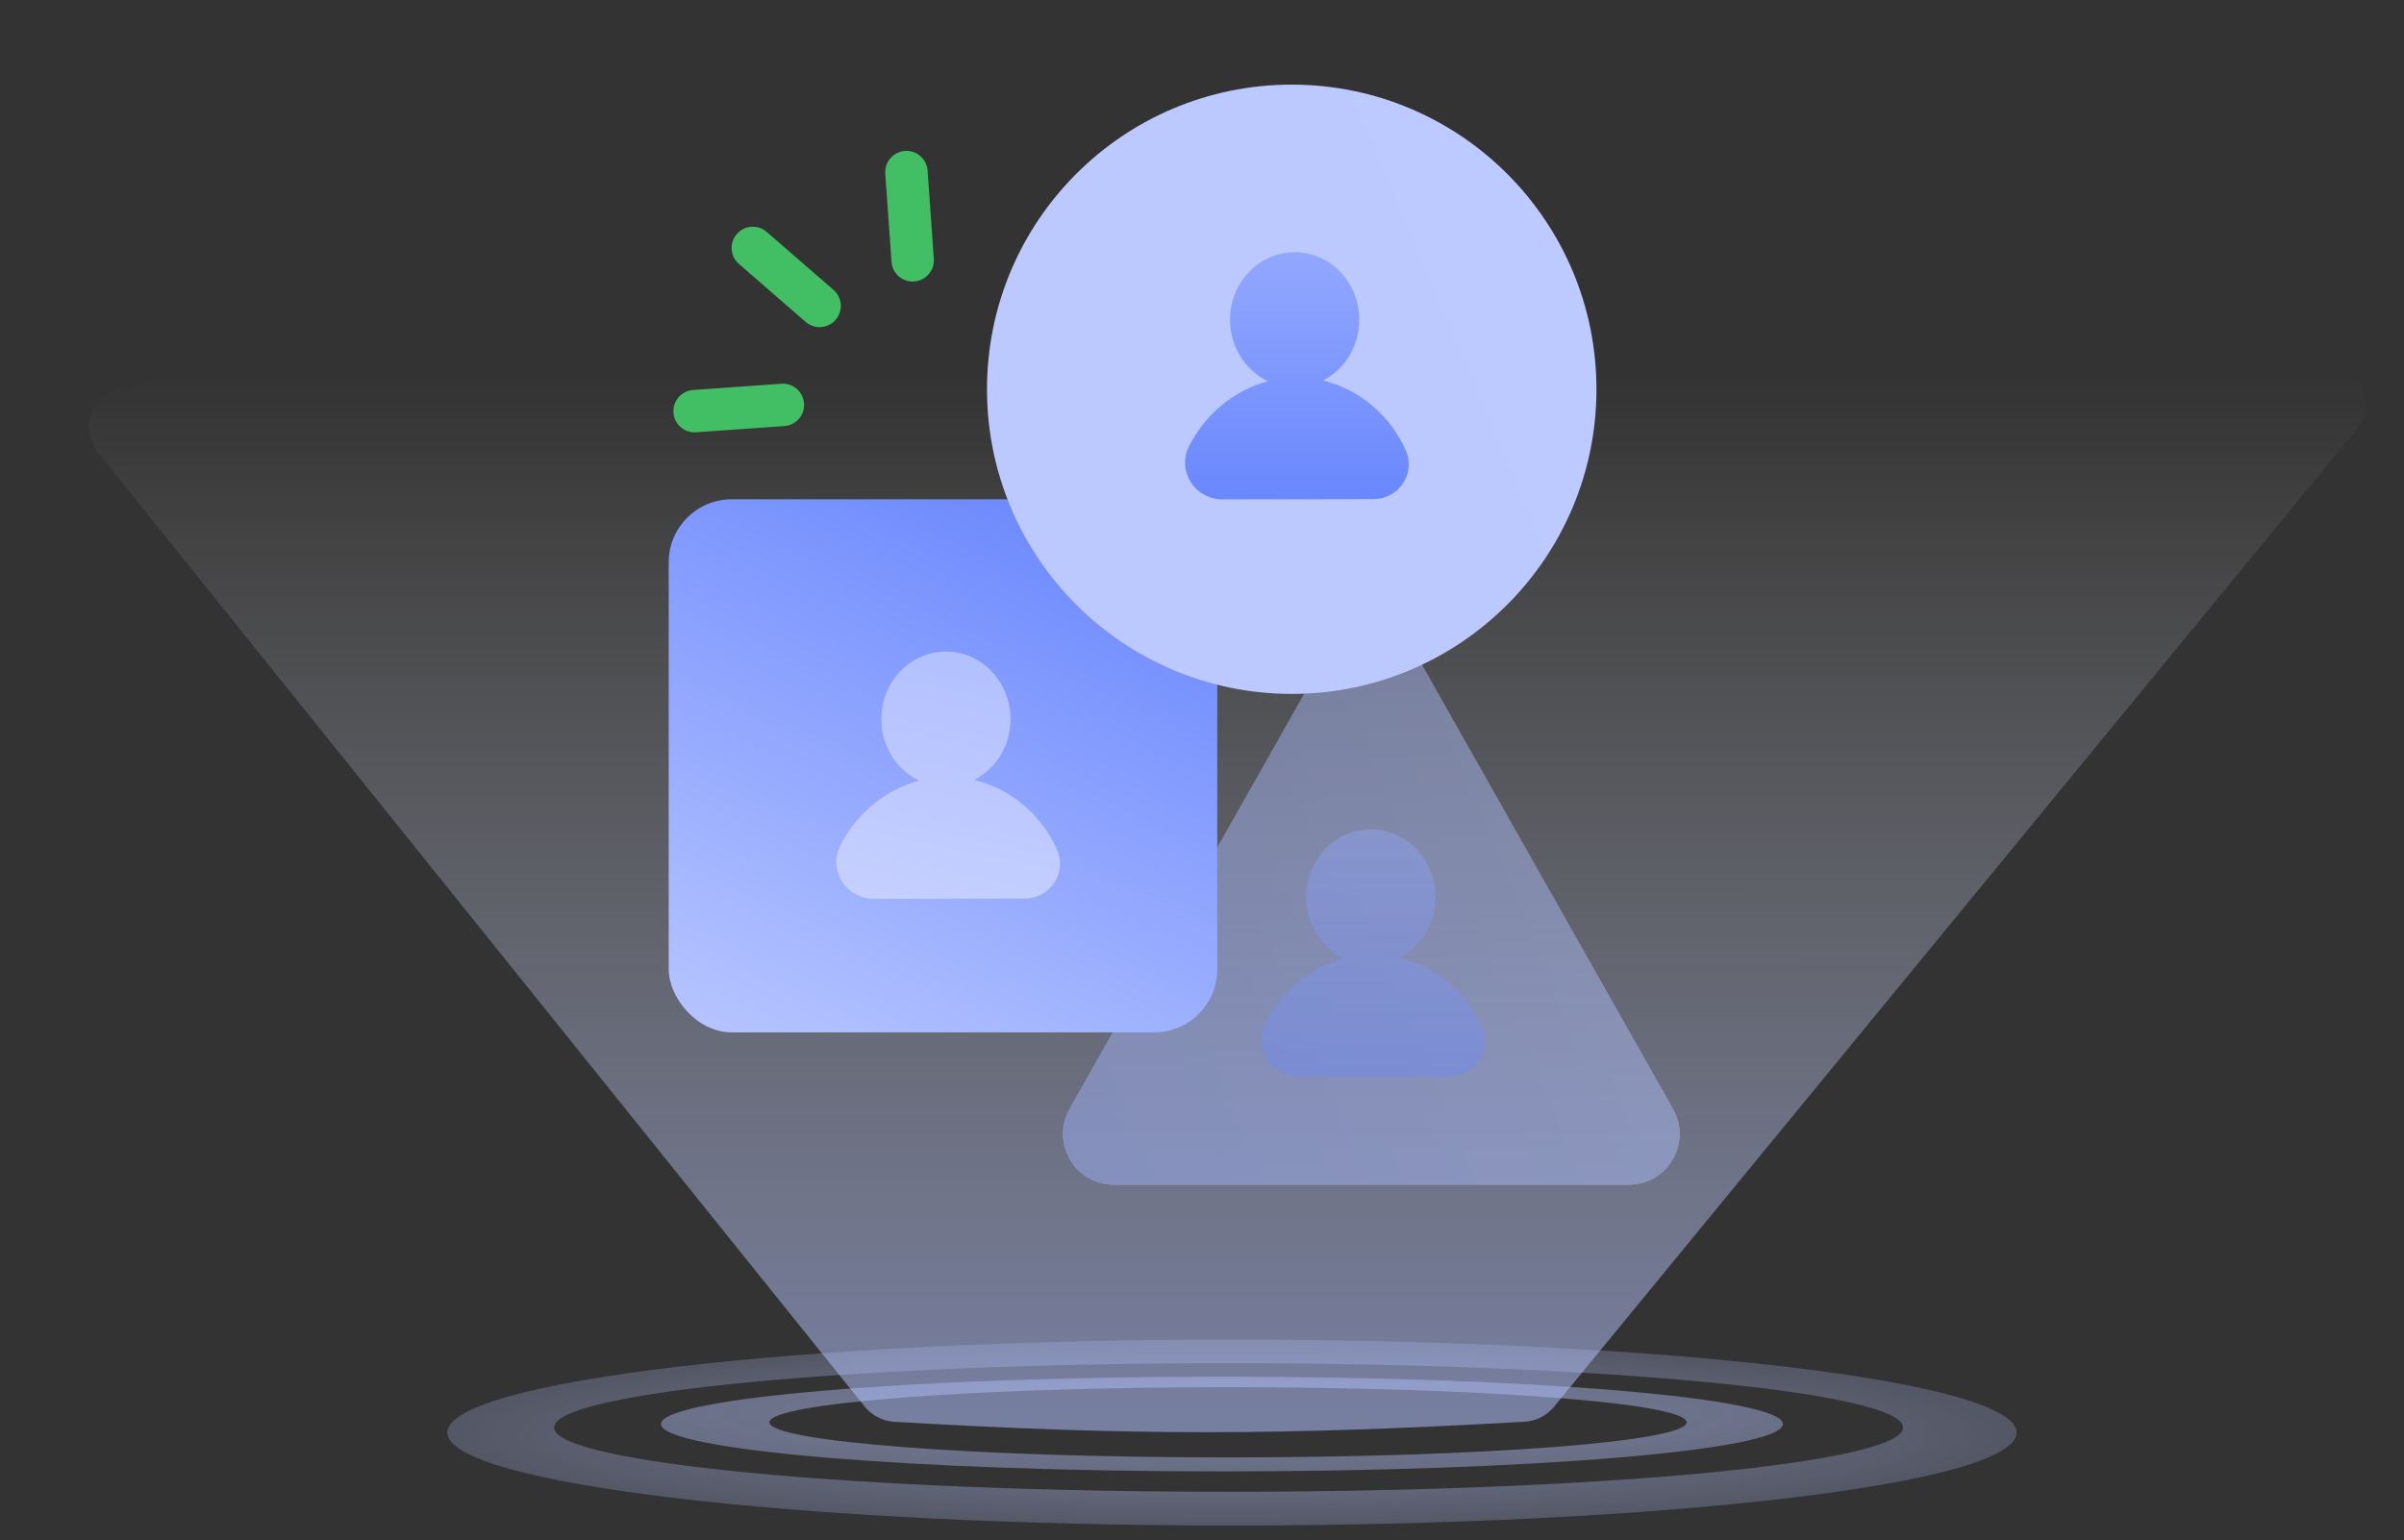
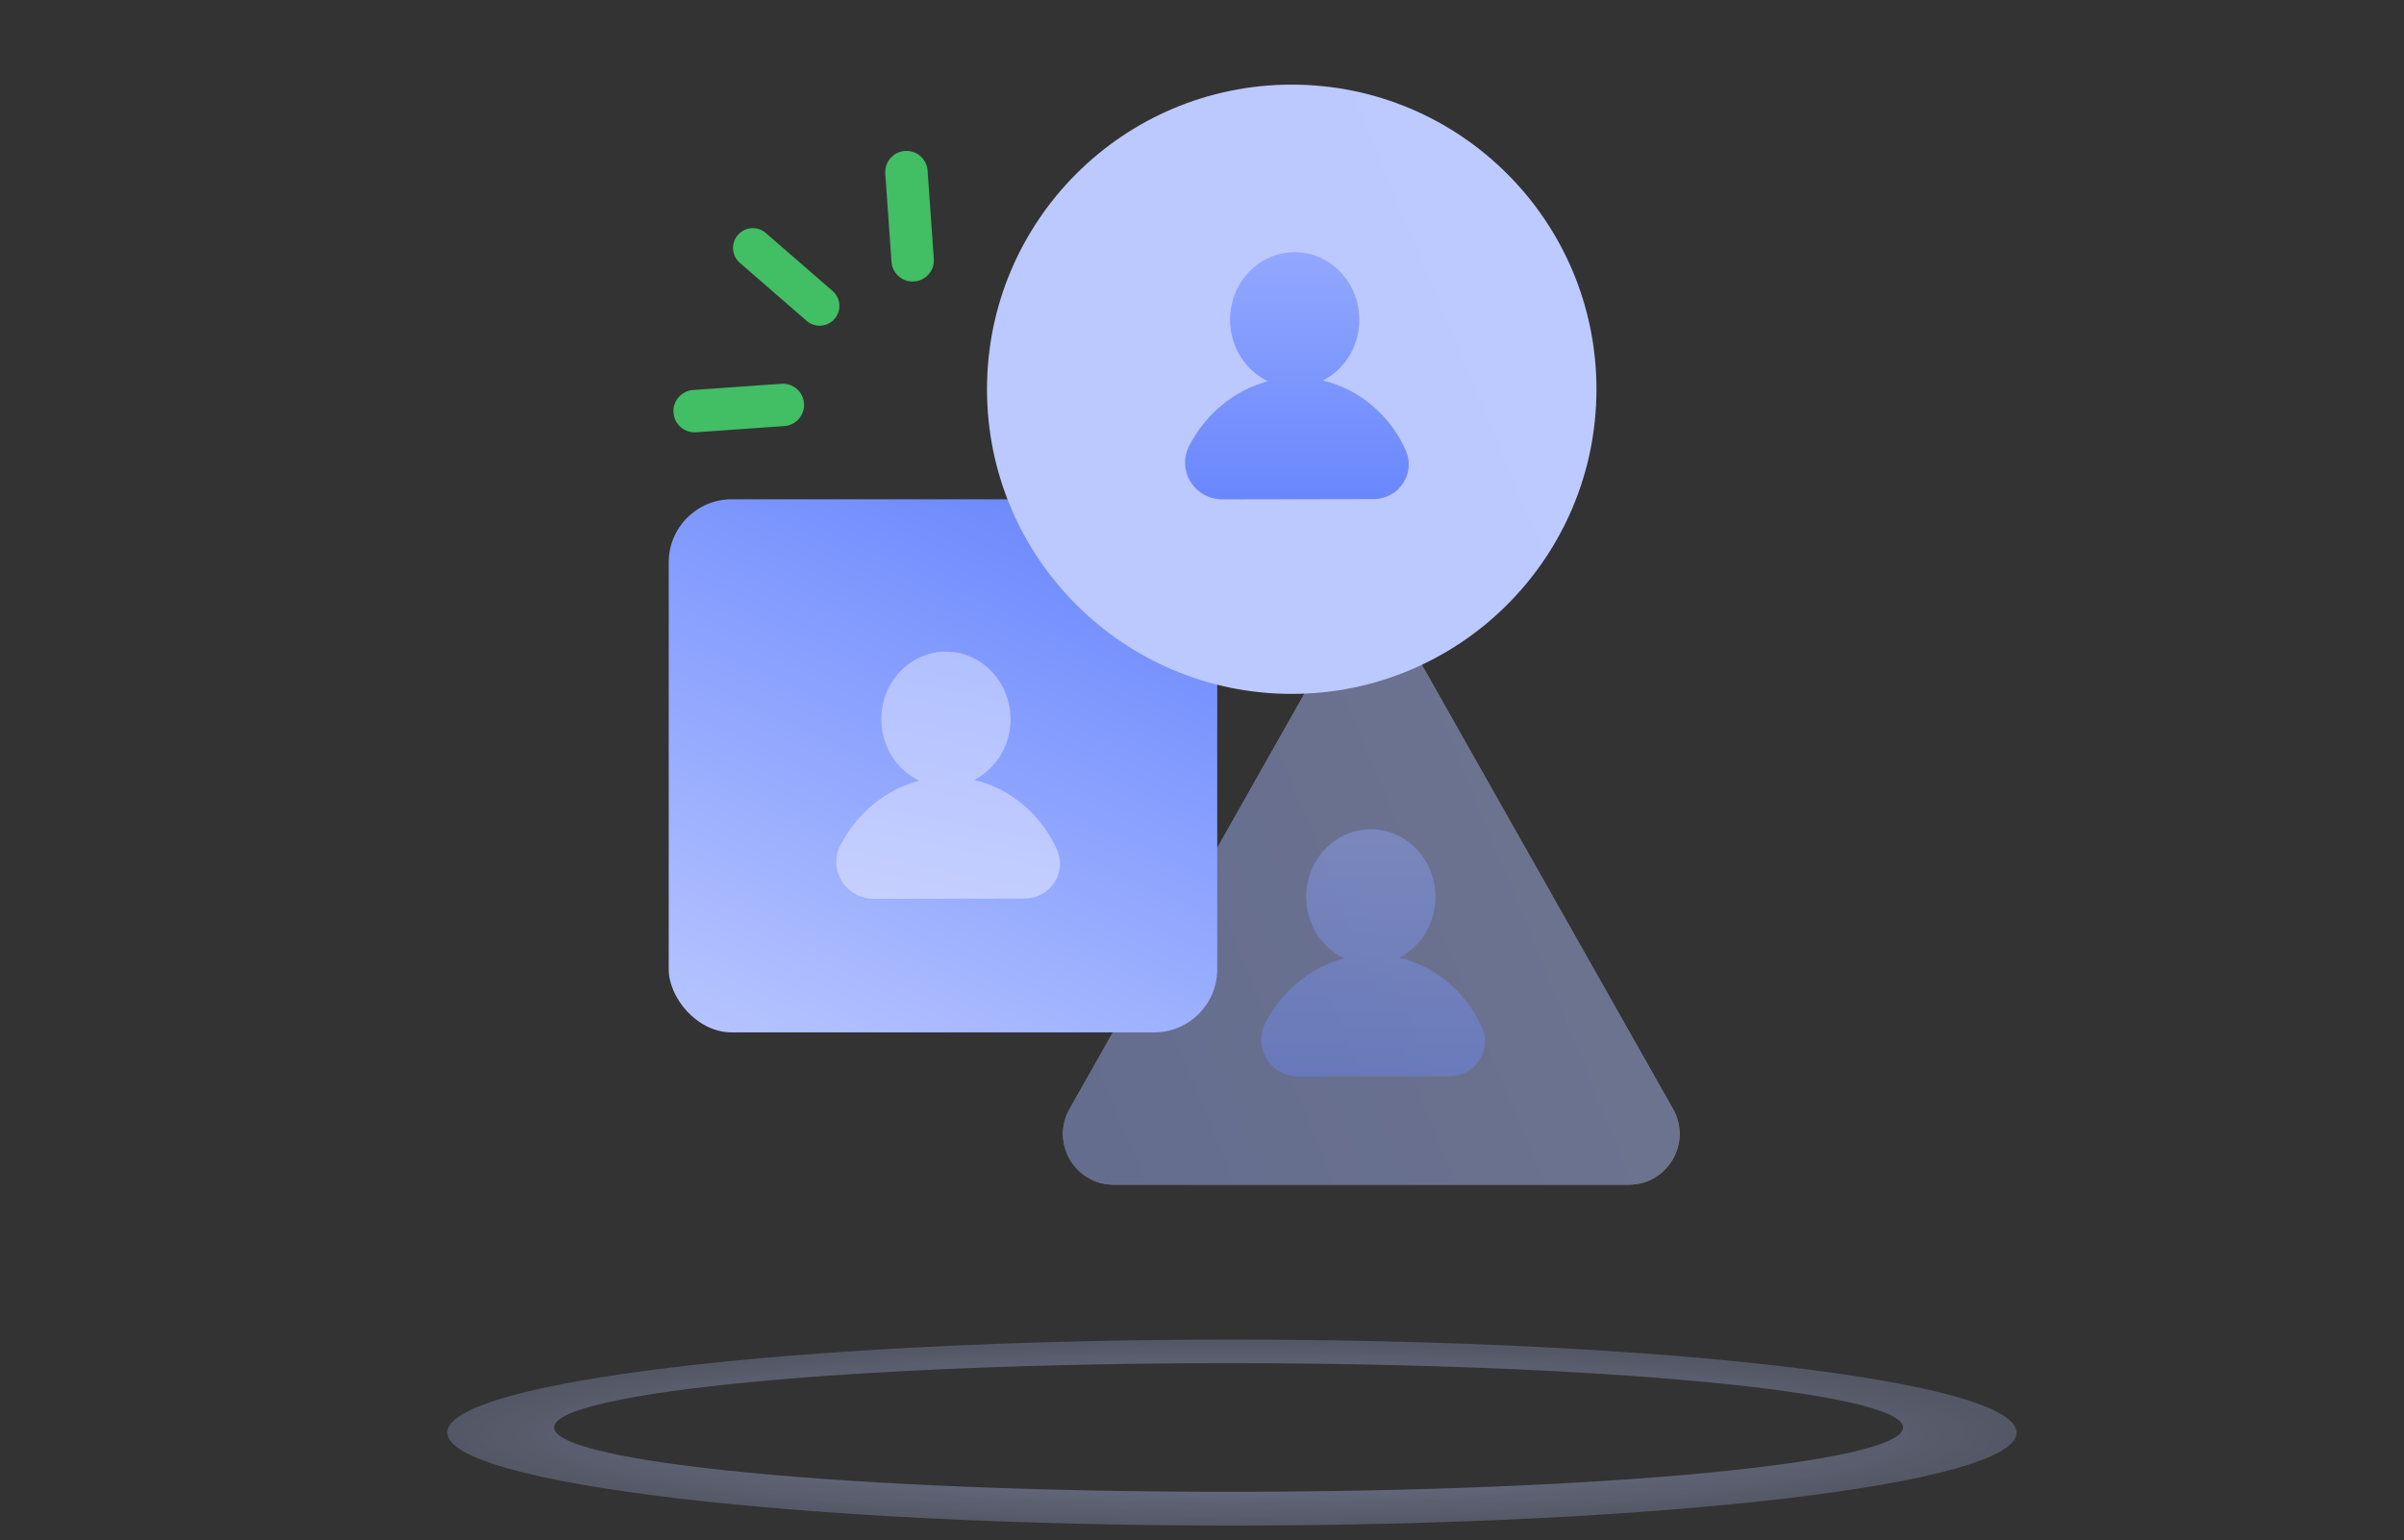
<svg xmlns="http://www.w3.org/2000/svg" width="142" height="91" viewBox="0 0 142 91" fill="none">
  <rect x="0" y="0" width="142" height="91" fill="#333333" stroke="none" />
-   <path opacity="0.5" fill-rule="evenodd" clip-rule="evenodd" d="M72.176 86.942C90.475 86.942 105.31 85.689 105.31 84.143C105.31 82.596 90.476 81.343 72.177 81.343C53.877 81.342 39.043 82.596 39.043 84.142C39.043 85.688 53.877 86.942 72.176 86.942ZM72.538 86.114C87.499 86.115 99.627 85.186 99.627 84.04C99.627 82.894 87.499 81.965 72.538 81.965C57.577 81.965 45.449 82.894 45.449 84.039C45.449 85.185 57.577 86.114 72.538 86.114Z" fill="url(#paint0_radial_12832_2797)" />
  <path opacity="0.5" fill-rule="evenodd" clip-rule="evenodd" d="M72.768 90.139C98.365 90.139 119.116 87.68 119.116 84.646C119.116 81.612 98.366 79.152 72.769 79.152C47.171 79.152 26.421 81.611 26.421 84.645C26.421 87.679 47.171 90.138 72.768 90.139ZM72.571 88.145C94.574 88.145 112.41 86.444 112.41 84.346C112.41 82.247 94.574 80.546 72.571 80.545C50.569 80.545 32.732 82.246 32.732 84.345C32.732 86.443 50.569 88.145 72.571 88.145Z" fill="url(#paint1_radial_12832_2797)" />
-   <path d="M5.805 26.764C4.695 25.383 5.379 23.338 7.109 22.957C16.727 20.845 43.81 15.509 72.018 15.509C100.058 15.509 127.708 19.8 137.769 21.54C139.579 21.853 140.335 23.983 139.169 25.402L91.79 83.125C91.36 83.649 90.727 83.969 90.05 84.007C75.547 84.823 67.042 84.836 52.824 84.01C52.14 83.97 51.502 83.642 51.074 83.108L5.805 26.764Z" fill="url(#paint2_linear_12832_2797)" />
  <path d="M45.234 13.767C44.747 13.344 44.009 13.396 43.586 13.883C43.162 14.371 43.214 15.109 43.702 15.532L47.647 18.959C48.135 19.382 48.873 19.33 49.296 18.843C49.719 18.355 49.667 17.617 49.18 17.194L45.234 13.767Z" fill="#42BE65" />
  <path d="M40.948 23.127C40.304 23.172 39.818 23.731 39.864 24.375C39.909 25.018 40.468 25.504 41.112 25.458L46.325 25.091C46.969 25.046 47.454 24.487 47.409 23.843C47.363 23.199 46.805 22.714 46.161 22.759L40.948 23.127Z" fill="#42BE65" />
  <path d="M53.46 9.003C52.816 9.049 52.331 9.608 52.376 10.252L52.743 15.465C52.788 16.108 53.347 16.594 53.991 16.548C54.635 16.503 55.12 15.944 55.075 15.3L54.708 10.087C54.663 9.443 54.104 8.958 53.46 9.003Z" fill="#42BE65" />
-   <path d="M45.234 13.767C44.747 13.344 44.009 13.396 43.586 13.883C43.162 14.371 43.214 15.109 43.702 15.532L47.647 18.959C48.135 19.382 48.873 19.33 49.296 18.843C49.719 18.355 49.667 17.617 49.18 17.194L45.234 13.767Z" stroke="#42BE65" stroke-width="0.168" stroke-linecap="round" />
  <path d="M40.948 23.127C40.304 23.172 39.818 23.731 39.864 24.375C39.909 25.018 40.468 25.504 41.112 25.458L46.325 25.091C46.969 25.046 47.454 24.487 47.409 23.843C47.363 23.199 46.805 22.714 46.161 22.759L40.948 23.127Z" stroke="#42BE65" stroke-width="0.168" stroke-linecap="round" />
  <path d="M53.46 9.003C52.816 9.049 52.331 9.608 52.376 10.252L52.743 15.465C52.788 16.108 53.347 16.594 53.991 16.548C54.635 16.503 55.12 15.944 55.075 15.3L54.708 10.087C54.663 9.443 54.104 8.958 53.46 9.003Z" stroke="#42BE65" stroke-width="0.168" stroke-linecap="round" />
  <g opacity="0.45">
    <path d="M78.388 38.62C79.537 36.588 82.463 36.588 83.612 38.62L98.821 65.524C99.952 67.523 98.507 70 96.209 70H65.791C63.493 70 62.048 67.523 63.179 65.524L78.388 38.62Z" fill="url(#paint3_linear_12832_2797)" />
    <path d="M78.388 38.62C79.537 36.588 82.463 36.588 83.612 38.62L98.821 65.524C99.952 67.523 98.507 70 96.209 70H65.791C63.493 70 62.048 67.523 63.179 65.524L78.388 38.62Z" fill="url(#paint4_linear_12832_2797)" />
  </g>
  <path opacity="0.4" d="M84.791 52.986C84.793 54.567 83.918 55.934 82.645 56.584C84.802 57.093 86.619 58.65 87.535 60.703C87.676 61.014 87.735 61.354 87.709 61.693C87.682 62.032 87.571 62.36 87.384 62.646C87.197 62.932 86.942 63.169 86.639 63.334C86.337 63.499 85.998 63.587 85.652 63.592L76.694 63.606C76.321 63.603 75.955 63.508 75.63 63.329C75.305 63.149 75.031 62.892 74.834 62.581C74.637 62.269 74.523 61.914 74.503 61.548C74.483 61.182 74.558 60.816 74.72 60.486C75.666 58.616 77.361 57.162 79.393 56.627C78.077 55.999 77.161 54.611 77.158 52.999C77.154 50.794 78.86 49.003 80.968 49C83.076 48.997 84.787 50.781 84.791 52.986Z" fill="url(#paint5_linear_12832_2797)" />
  <rect x="39.5" y="29.5" width="32.4" height="31.5" rx="3.724" fill="url(#paint6_linear_12832_2797)" />
  <path d="M59.691 42.486C59.693 44.067 58.818 45.434 57.545 46.084C59.702 46.593 61.519 48.15 62.435 50.203C62.575 50.514 62.635 50.854 62.609 51.193C62.582 51.532 62.471 51.86 62.284 52.146C62.097 52.432 61.841 52.669 61.539 52.834C61.237 52.999 60.898 53.087 60.552 53.092L51.593 53.106C51.221 53.103 50.855 53.008 50.53 52.829C50.204 52.649 49.931 52.392 49.734 52.081C49.537 51.769 49.423 51.414 49.403 51.048C49.383 50.682 49.458 50.316 49.62 49.986C50.566 48.116 52.261 46.662 54.293 46.127C52.977 45.499 52.06 44.111 52.058 42.499C52.054 40.294 53.76 38.503 55.868 38.5C57.975 38.497 59.687 40.281 59.691 42.486Z" fill="url(#paint7_linear_12832_2797)" />
  <circle cx="76.3" cy="23" r="18" fill="url(#paint8_linear_12832_2797)" />
  <path d="M80.291 18.886C80.293 20.467 79.418 21.834 78.145 22.483C80.302 22.993 82.119 24.55 83.035 26.603C83.176 26.914 83.235 27.254 83.209 27.593C83.182 27.932 83.071 28.26 82.884 28.546C82.697 28.832 82.442 29.069 82.139 29.234C81.837 29.399 81.498 29.487 81.152 29.491L72.194 29.506C71.821 29.503 71.455 29.408 71.13 29.229C70.805 29.049 70.531 28.792 70.334 28.481C70.137 28.169 70.023 27.814 70.003 27.448C69.983 27.081 70.058 26.716 70.22 26.386C71.166 24.516 72.861 23.062 74.893 22.527C73.577 21.899 72.661 20.511 72.658 18.898C72.654 16.694 74.36 14.903 76.468 14.9C78.576 14.896 80.287 16.681 80.291 18.886Z" fill="url(#paint9_linear_12832_2797)" />
  <defs>
    <radialGradient id="paint0_radial_12832_2797" cx="0" cy="0" r="1" gradientUnits="userSpaceOnUse" gradientTransform="translate(72.157 83.527) rotate(90.001) scale(5.443 64.407)">
      <stop stop-color="#B9C7FF" />
      <stop offset="1" stop-color="#B9C7FF" stop-opacity="0.66" />
    </radialGradient>
    <radialGradient id="paint1_radial_12832_2797" cx="0" cy="0" r="1" gradientUnits="userSpaceOnUse" gradientTransform="translate(72.57 84.785) rotate(90.001) scale(6.908 58.282)">
      <stop stop-color="#B9C7FF" />
      <stop offset="1" stop-color="#B9C7FF" stop-opacity="0.36" />
    </radialGradient>
    <linearGradient id="paint2_linear_12832_2797" x1="73.7" y1="93.357" x2="73.701" y2="22.278" gradientUnits="userSpaceOnUse">
      <stop stop-color="#A5B6FF" stop-opacity="0.62" />
      <stop offset="1" stop-color="white" stop-opacity="0" />
    </linearGradient>
    <linearGradient id="paint3_linear_12832_2797" x1="67.245" y1="45.175" x2="67.245" y2="102.867" gradientUnits="userSpaceOnUse">
      <stop offset="0.019" stop-color="#BDCAFF" />
      <stop offset="1" stop-color="#FAFAFA" />
    </linearGradient>
    <linearGradient id="paint4_linear_12832_2797" x1="109.2" y1="34" x2="-54.286" y2="100.869" gradientUnits="userSpaceOnUse">
      <stop stop-color="#BDCAFF" />
      <stop offset="1" stop-color="#6281FD" />
    </linearGradient>
    <linearGradient id="paint5_linear_12832_2797" x1="81.107" y1="33.536" x2="81.107" y2="66.33" gradientUnits="userSpaceOnUse">
      <stop stop-color="#BDCAFF" />
      <stop offset="1" stop-color="#6281FD" />
    </linearGradient>
    <linearGradient id="paint6_linear_12832_2797" x1="39.5" y1="64.15" x2="58.59" y2="22.389" gradientUnits="userSpaceOnUse">
      <stop stop-color="#BDCAFF" />
      <stop offset="1" stop-color="#6281FD" />
    </linearGradient>
    <linearGradient id="paint7_linear_12832_2797" x1="49.4" y1="54.566" x2="64.98" y2="-21.573" gradientUnits="userSpaceOnUse">
      <stop stop-color="#C8D2FF" />
      <stop offset="1" stop-color="#6281FD" />
    </linearGradient>
    <linearGradient id="paint8_linear_12832_2797" x1="97.9" y1="5" x2="-26.556" y2="56.988" gradientUnits="userSpaceOnUse">
      <stop stop-color="#BDCAFF" />
      <stop offset="1" stop-color="#B8C6FF" />
    </linearGradient>
    <linearGradient id="paint9_linear_12832_2797" x1="76.607" y1="-0.564" x2="76.607" y2="32.23" gradientUnits="userSpaceOnUse">
      <stop stop-color="#BDCAFF" />
      <stop offset="1" stop-color="#6281FD" />
    </linearGradient>
  </defs>
</svg>